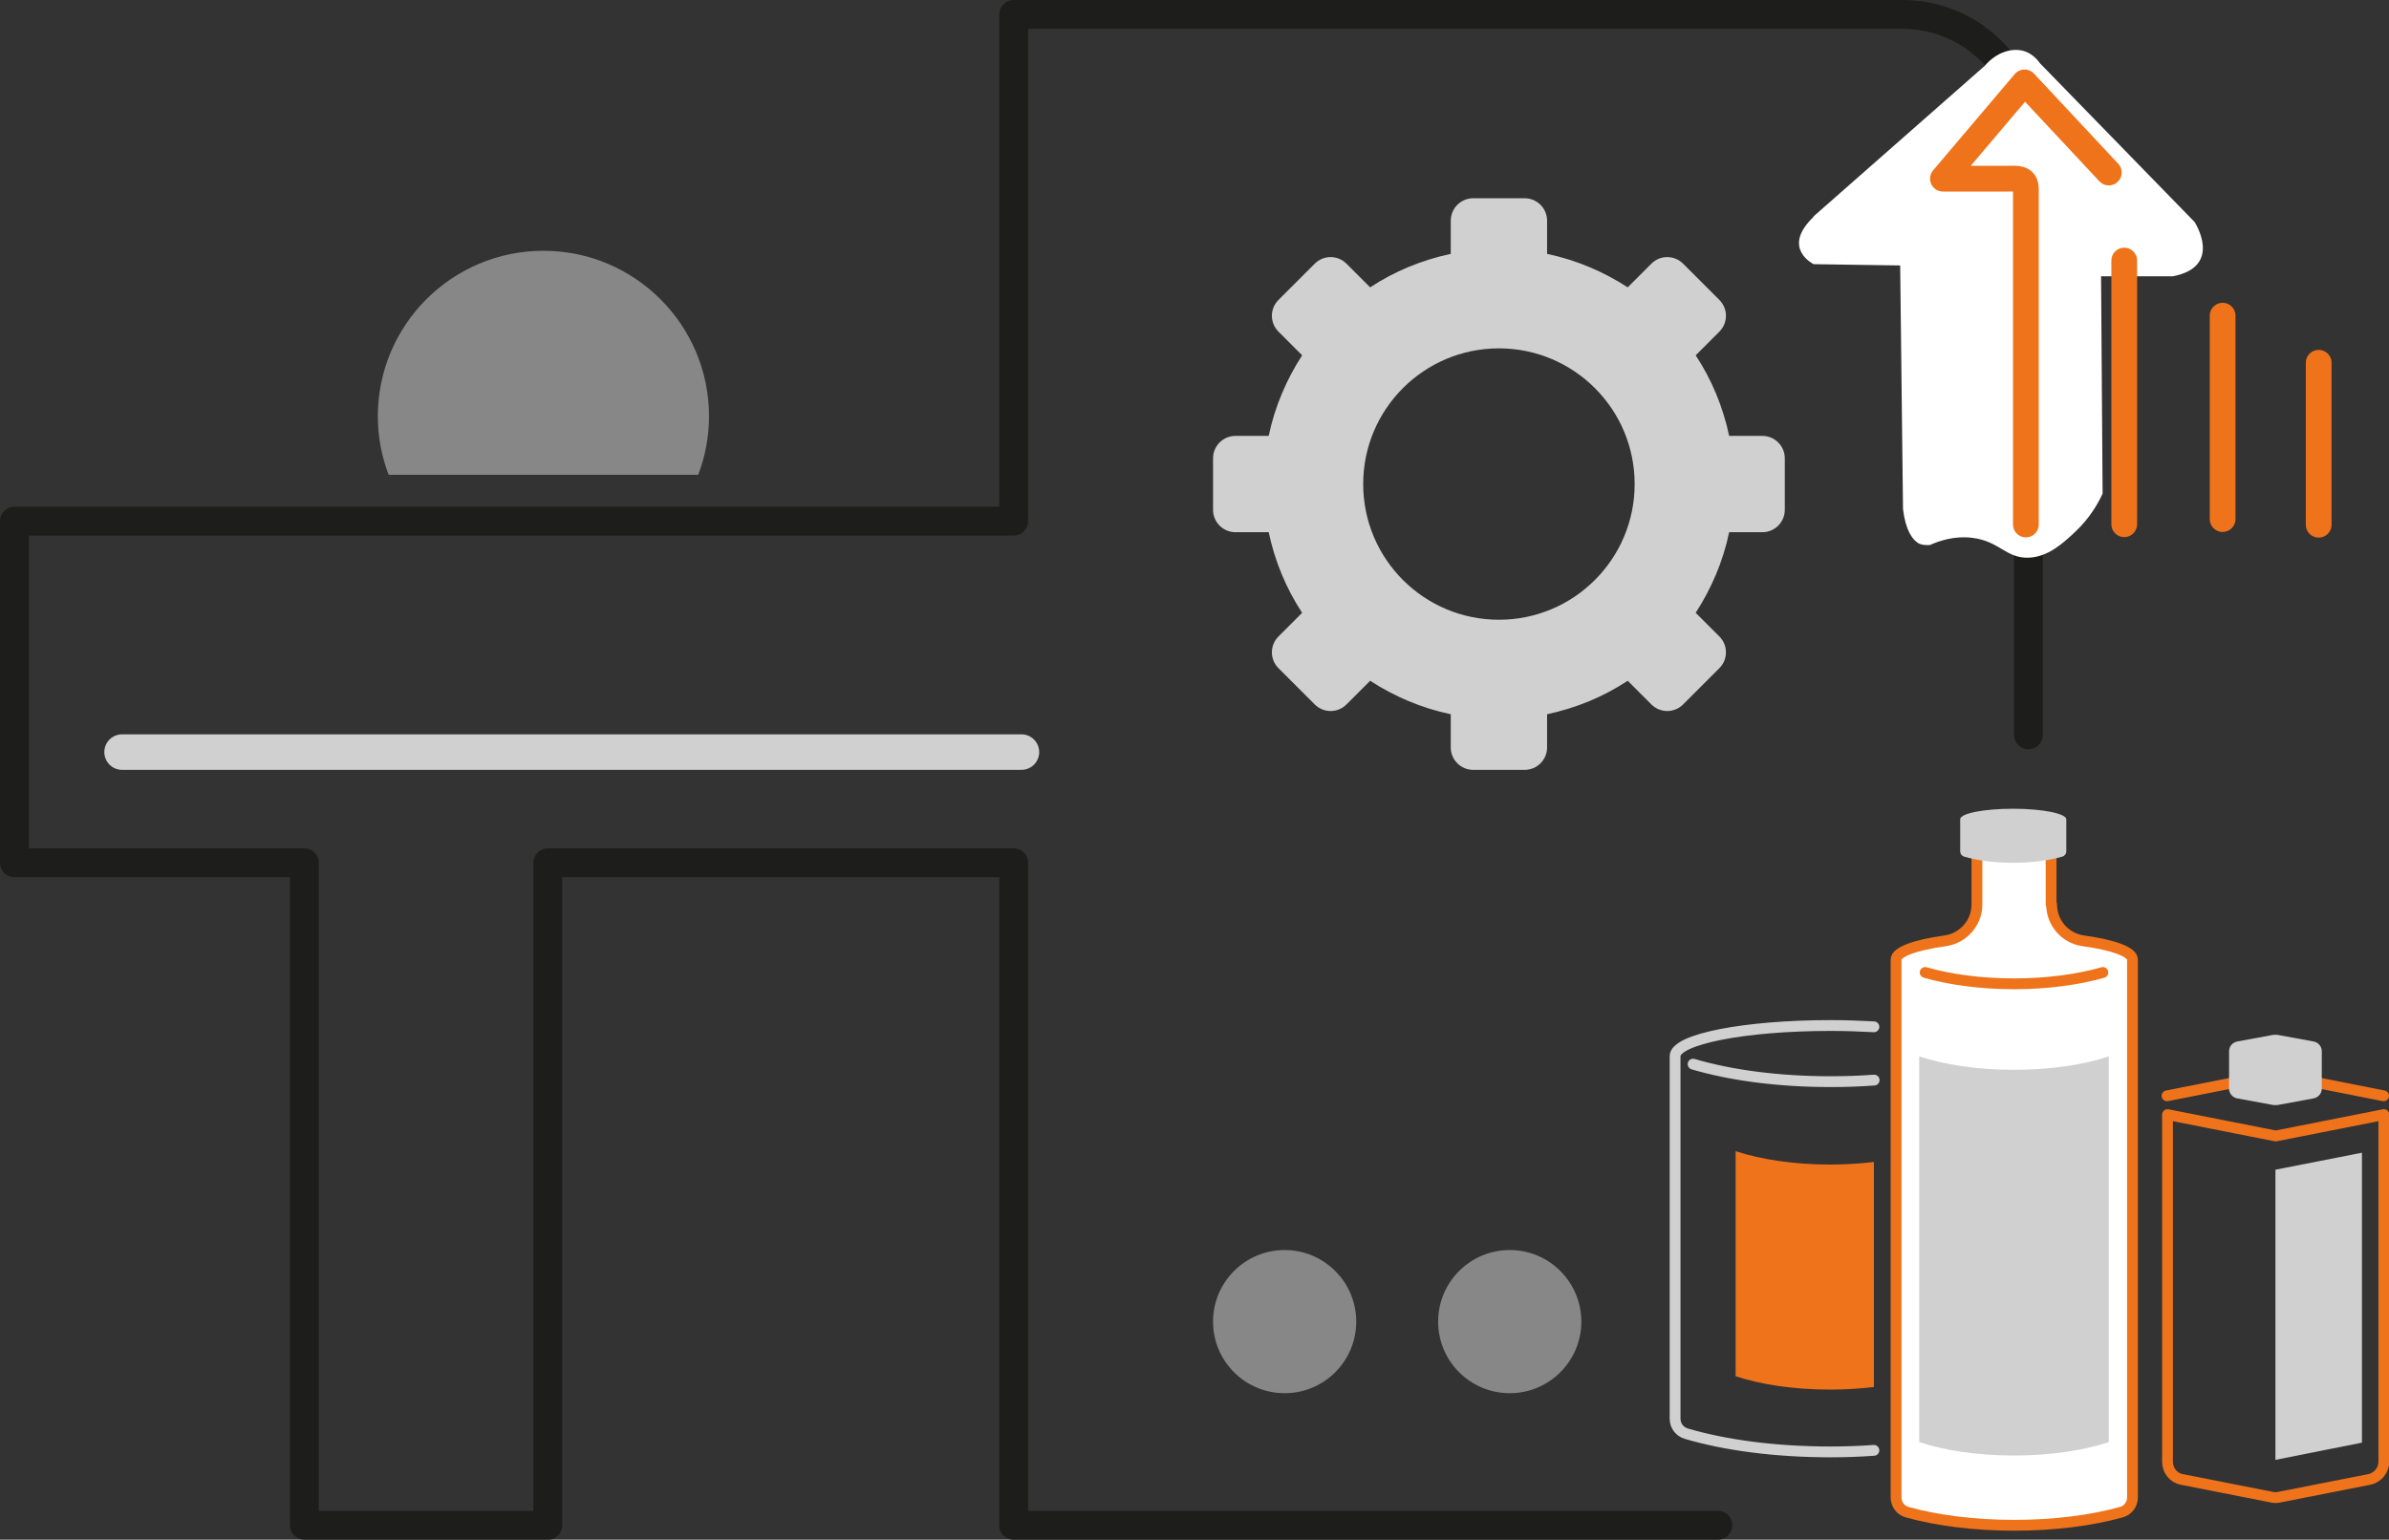
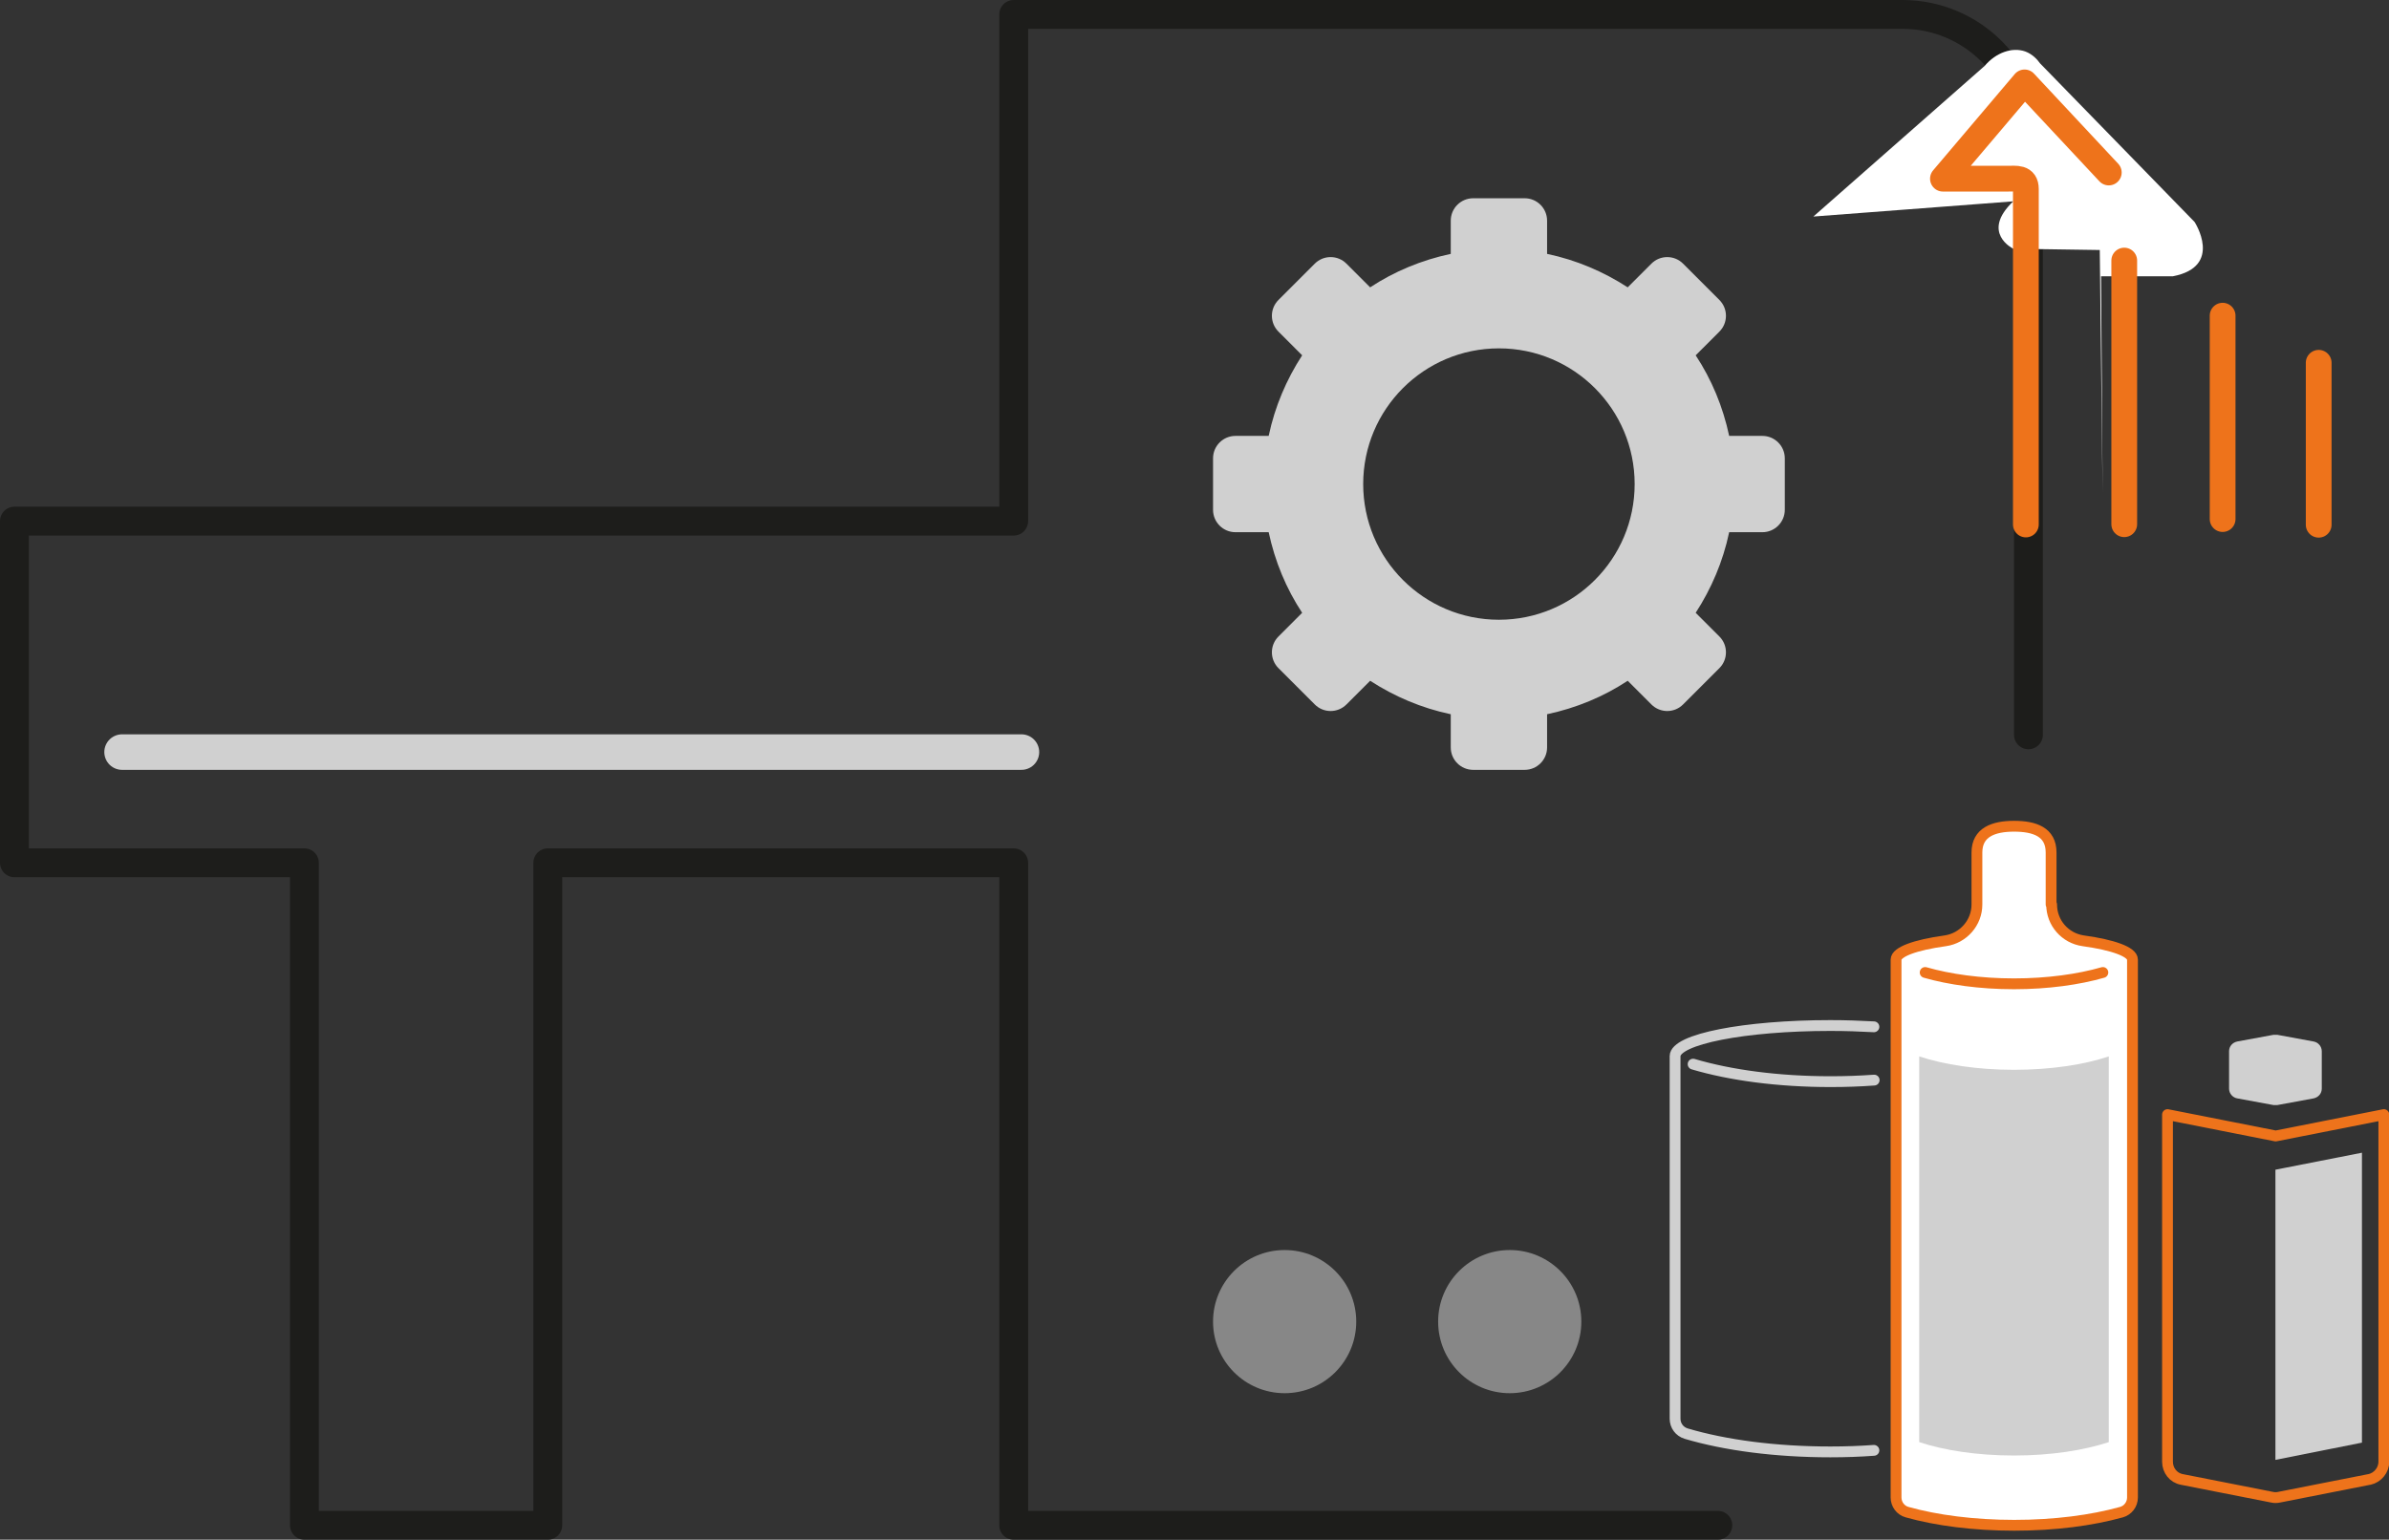
<svg xmlns="http://www.w3.org/2000/svg" id="Livello_2" data-name="Livello 2" viewBox="0 0 92.76 59.8">
  <rect x="0" y="0" width="92.76" height="59.8" fill="#333333" stroke="none" />
  <defs>
    <style>
      .cls-1, .cls-2, .cls-3, .cls-4, .cls-5, .cls-6 {
        stroke-linecap: round;
        stroke-linejoin: round;
      }

      .cls-1, .cls-2, .cls-5 {
        stroke: #ee731b;
      }

      .cls-1, .cls-3, .cls-4, .cls-5, .cls-6 {
        fill: none;
      }

      .cls-7, .cls-2 {
        fill: #fff;
      }

      .cls-2, .cls-4, .cls-5 {
        stroke-width: .42px;
      }

      .cls-3 {
        stroke: #1d1d1b;
        stroke-width: 1.12px;
      }

      .cls-4, .cls-6 {
        stroke: #d0d0d0;
      }

      .cls-8 {
        fill: #878787;
      }

      .cls-9 {
        fill: #ee731b;
      }

      .cls-6 {
        stroke-width: 1.38px;
      }

      .cls-10 {
        fill: #d0d0d0;
      }
    </style>
  </defs>
  <g id="grafica">
    <path class="cls-3" d="M78.76,28.54V5.45c0-2.7-2.19-4.89-4.89-4.89H39.36V20.24H.56v13.27H11.82v25.73h9.45v-25.73h18.09v25.73h27.34" />
    <circle class="cls-8" cx="49.88" cy="51.33" r="2.78" />
    <circle class="cls-8" cx="58.62" cy="51.33" r="2.78" />
    <path class="cls-10" d="M68.43,16.93h-1.29c-.24-1.13-.68-2.19-1.3-3.13l.92-.92c.34-.34,.34-.89,0-1.23l-1.41-1.41c-.34-.34-.89-.34-1.23,0l-.92,.92c-.94-.61-1.99-1.06-3.13-1.3v-1.29c0-.48-.39-.87-.87-.87h-2c-.48,0-.87,.39-.87,.87v1.29c-1.13,.24-2.19,.68-3.13,1.3l-.92-.92c-.34-.34-.89-.34-1.23,0l-1.41,1.41c-.34,.34-.34,.89,0,1.23l.92,.92c-.61,.94-1.06,1.99-1.3,3.13h-1.29c-.48,0-.87,.39-.87,.87v2c0,.48,.39,.87,.87,.87h1.29c.24,1.13,.68,2.19,1.3,3.13l-.92,.92c-.34,.34-.34,.89,0,1.23l1.41,1.41c.34,.34,.89,.34,1.23,0l.92-.92c.94,.61,1.99,1.06,3.13,1.3v1.29c0,.48,.39,.87,.87,.87h2c.48,0,.87-.39,.87-.87v-1.29c1.13-.24,2.19-.68,3.13-1.3l.92,.92c.34,.34,.89,.34,1.23,0l1.41-1.41c.34-.34,.34-.89,0-1.23l-.92-.92c.61-.94,1.06-1.99,1.3-3.13h1.29c.48,0,.87-.39,.87-.87v-2c0-.48-.39-.87-.87-.87Zm-10.23,7.14c-2.91,0-5.27-2.36-5.27-5.27s2.36-5.27,5.27-5.27,5.27,2.36,5.27,5.27-2.36,5.27-5.27,5.27Z" />
    <line class="cls-6" x1="4.74" y1="29.21" x2="39.66" y2="29.21" />
-     <path class="cls-8" d="M27.11,18.44c.27-.71,.42-1.47,.42-2.27,0-3.55-2.88-6.43-6.43-6.43s-6.43,2.88-6.43,6.43c0,.8,.15,1.56,.42,2.27h12.03Z" />
-     <path class="cls-7" d="M70.41,8.41c2.22-1.95,4.43-3.9,6.65-5.85,.44-.52,1.07-.74,1.58-.56,.29,.11,.47,.32,.57,.46l6,6.16s1.13,1.73-.84,2.11h-2.79l.06,8.44c-.17,.37-.49,.95-1.08,1.5-.47,.44-1.04,.96-1.79,.99-.88,.03-1.13-.64-2.18-.77-.69-.09-1.28,.11-1.66,.28-.2,.01-.36-.02-.44-.07-.23-.14-.5-.49-.6-1.33l-.11-9.46-3.36-.05s-1.28-.62,0-1.84Z" />
+     <path class="cls-7" d="M70.41,8.41c2.22-1.95,4.43-3.9,6.65-5.85,.44-.52,1.07-.74,1.58-.56,.29,.11,.47,.32,.57,.46l6,6.16s1.13,1.73-.84,2.11h-2.79l.06,8.44l-.11-9.46-3.36-.05s-1.28-.62,0-1.84Z" />
    <path class="cls-4" d="M65.74,41.33c1.45,.43,3.31,.68,5.34,.68,.58,0,1.14-.02,1.69-.06" />
    <path class="cls-4" d="M72.76,39.88c-.54-.03-1.1-.05-1.69-.05-3.33,0-6.03,.53-6.03,1.19v14.08c0,.27,.17,.5,.43,.58,1.52,.45,3.47,.71,5.6,.71,.58,0,1.14-.02,1.69-.06" />
    <path class="cls-2" d="M79.64,35.13v-2.02c0-.8-.64-1.02-1.44-1.02h0c-.79,0-1.44,.23-1.44,1.02v2.02c0,.71-.53,1.31-1.23,1.41-1.16,.16-1.91,.43-1.91,.73v20.89c0,.26,.17,.5,.43,.57,1.14,.32,2.59,.51,4.16,.51s3.01-.19,4.16-.51c.25-.07,.43-.3,.43-.57v-20.89c0-.3-.75-.57-1.91-.73-.71-.1-1.23-.7-1.23-1.41Z" />
    <path class="cls-5" d="M74.75,37.77c.94,.27,2.14,.44,3.45,.44s2.51-.17,3.45-.44" />
    <path class="cls-10" d="M78.2,41.55c-1.42,0-2.71-.2-3.68-.52v14.98c.96,.32,2.25,.52,3.68,.52s2.71-.2,3.68-.52v-14.98h0c-.96,.32-2.25,.52-3.68,.52Z" />
    <path class="cls-5" d="M91.99,57.46l-3.5,.69c-.09,.02-.18,.02-.27,0l-3.5-.69c-.33-.06-.56-.35-.56-.69v-13.48l4.2,.83,4.2-.83v13.48c0,.33-.24,.62-.56,.69Z" />
-     <polyline class="cls-5" points="92.55 42.56 88.35 41.73 84.14 42.56" />
    <path class="cls-10" d="M89.83,42.66l-1.41,.26s-.09,0-.14,0l-1.41-.26c-.18-.03-.32-.19-.32-.38v-1.45c0-.19,.13-.34,.32-.38l1.41-.26s.09,0,.14,0l1.41,.26c.18,.03,.32,.19,.32,.38v1.45c0,.19-.13,.34-.32,.38Z" />
    <polygon class="cls-10" points="91.71 56.03 88.35 56.7 88.35 45.43 91.71 44.77 91.71 56.03" />
-     <path class="cls-10" d="M78.17,31.41c-1.14,0-2.06,.18-2.06,.41v1.25c0,.09,.06,.17,.15,.2,.52,.15,1.19,.24,1.91,.24s1.39-.09,1.91-.24c.09-.03,.15-.11,.15-.2v-1.25c0-.22-.92-.41-2.06-.41Z" />
-     <path class="cls-9" d="M72.76,45.13c-.53,.06-1.1,.1-1.69,.1-1.42,0-2.71-.2-3.68-.52v8.74c.96,.32,2.25,.52,3.68,.52,.59,0,1.16-.04,1.69-.1v-8.74Z" />
    <line class="cls-1" x1="90.03" y1="14.09" x2="90.03" y2="20.38" />
    <line class="cls-1" x1="86.3" y1="12.26" x2="86.3" y2="20.16" />
    <line class="cls-1" x1="82.48" y1="10.12" x2="82.48" y2="20.36" />
    <path class="cls-1" d="M81.88,6.7l-3.27-3.5-3.17,3.74h2.5c.34,0,.72-.07,.72,.4,0,2.79,0,13.03,0,13.03" />
  </g>
</svg>